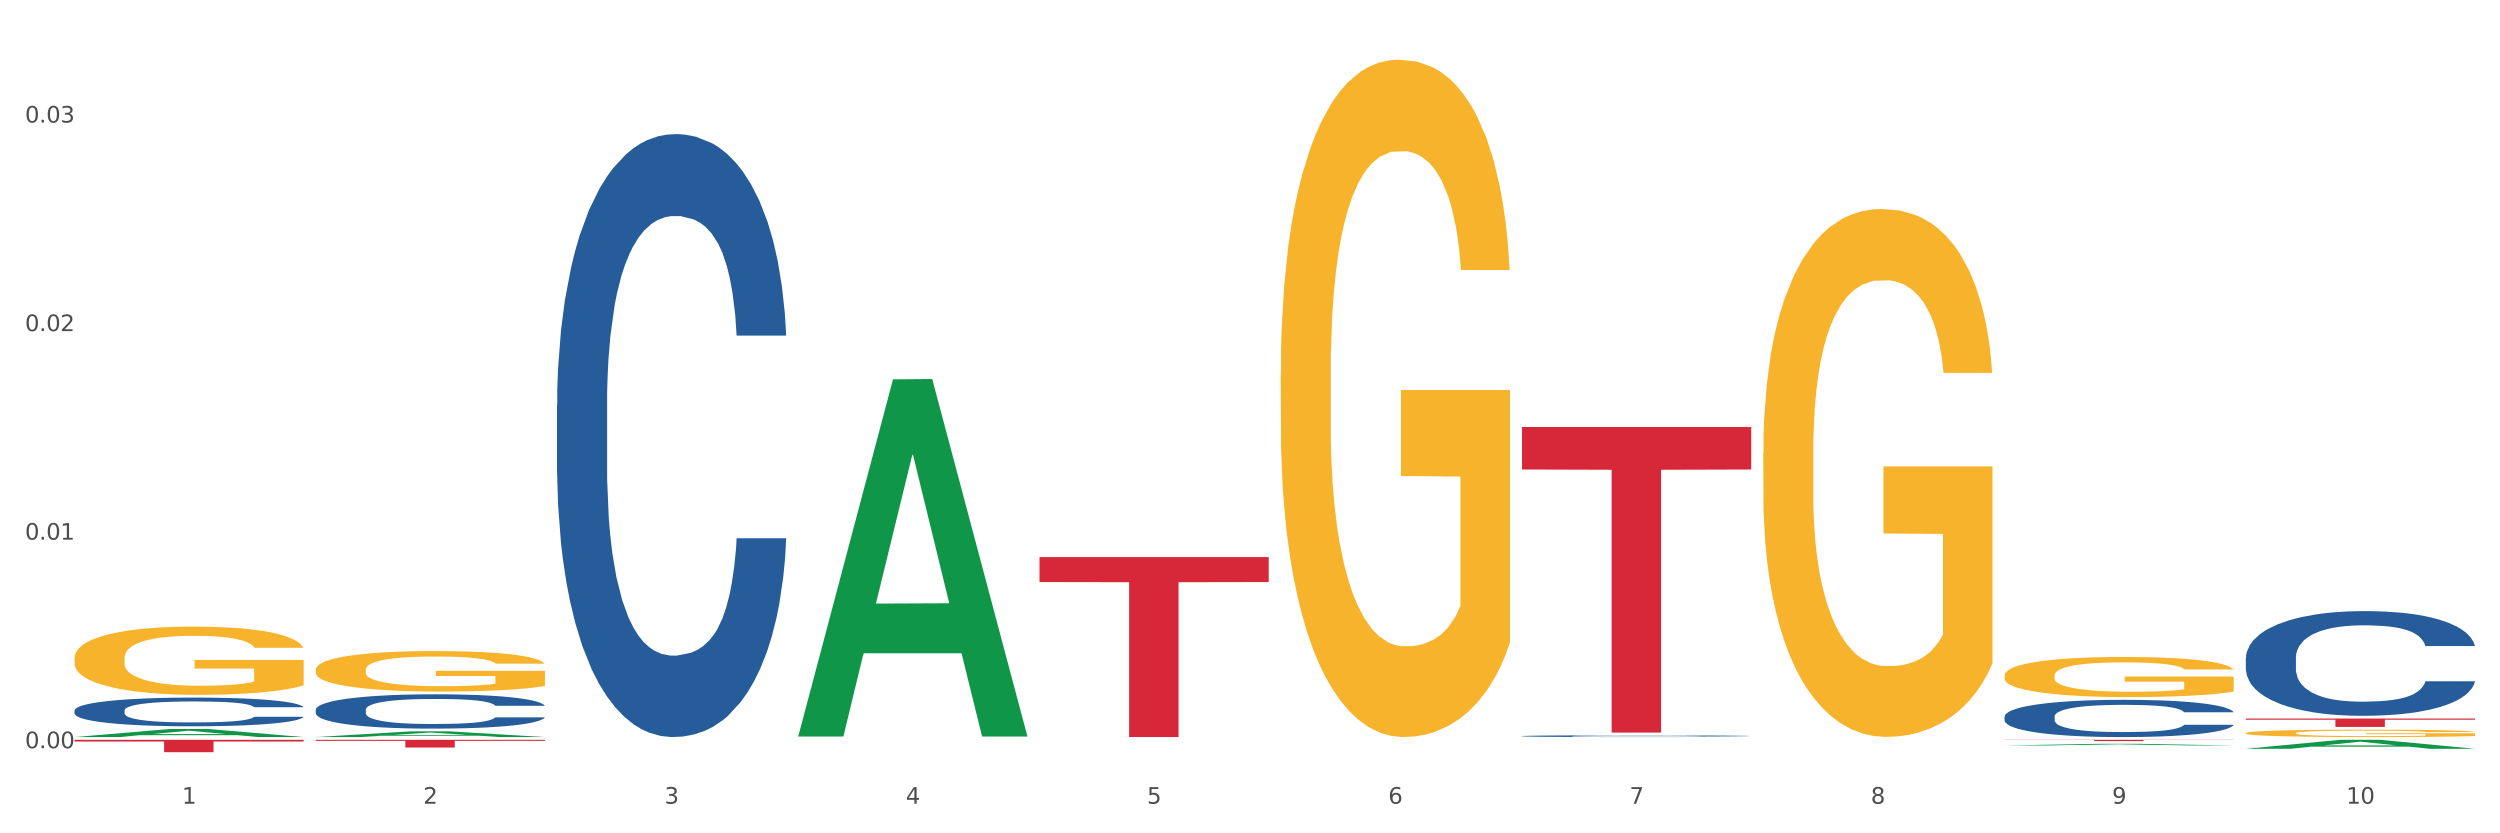
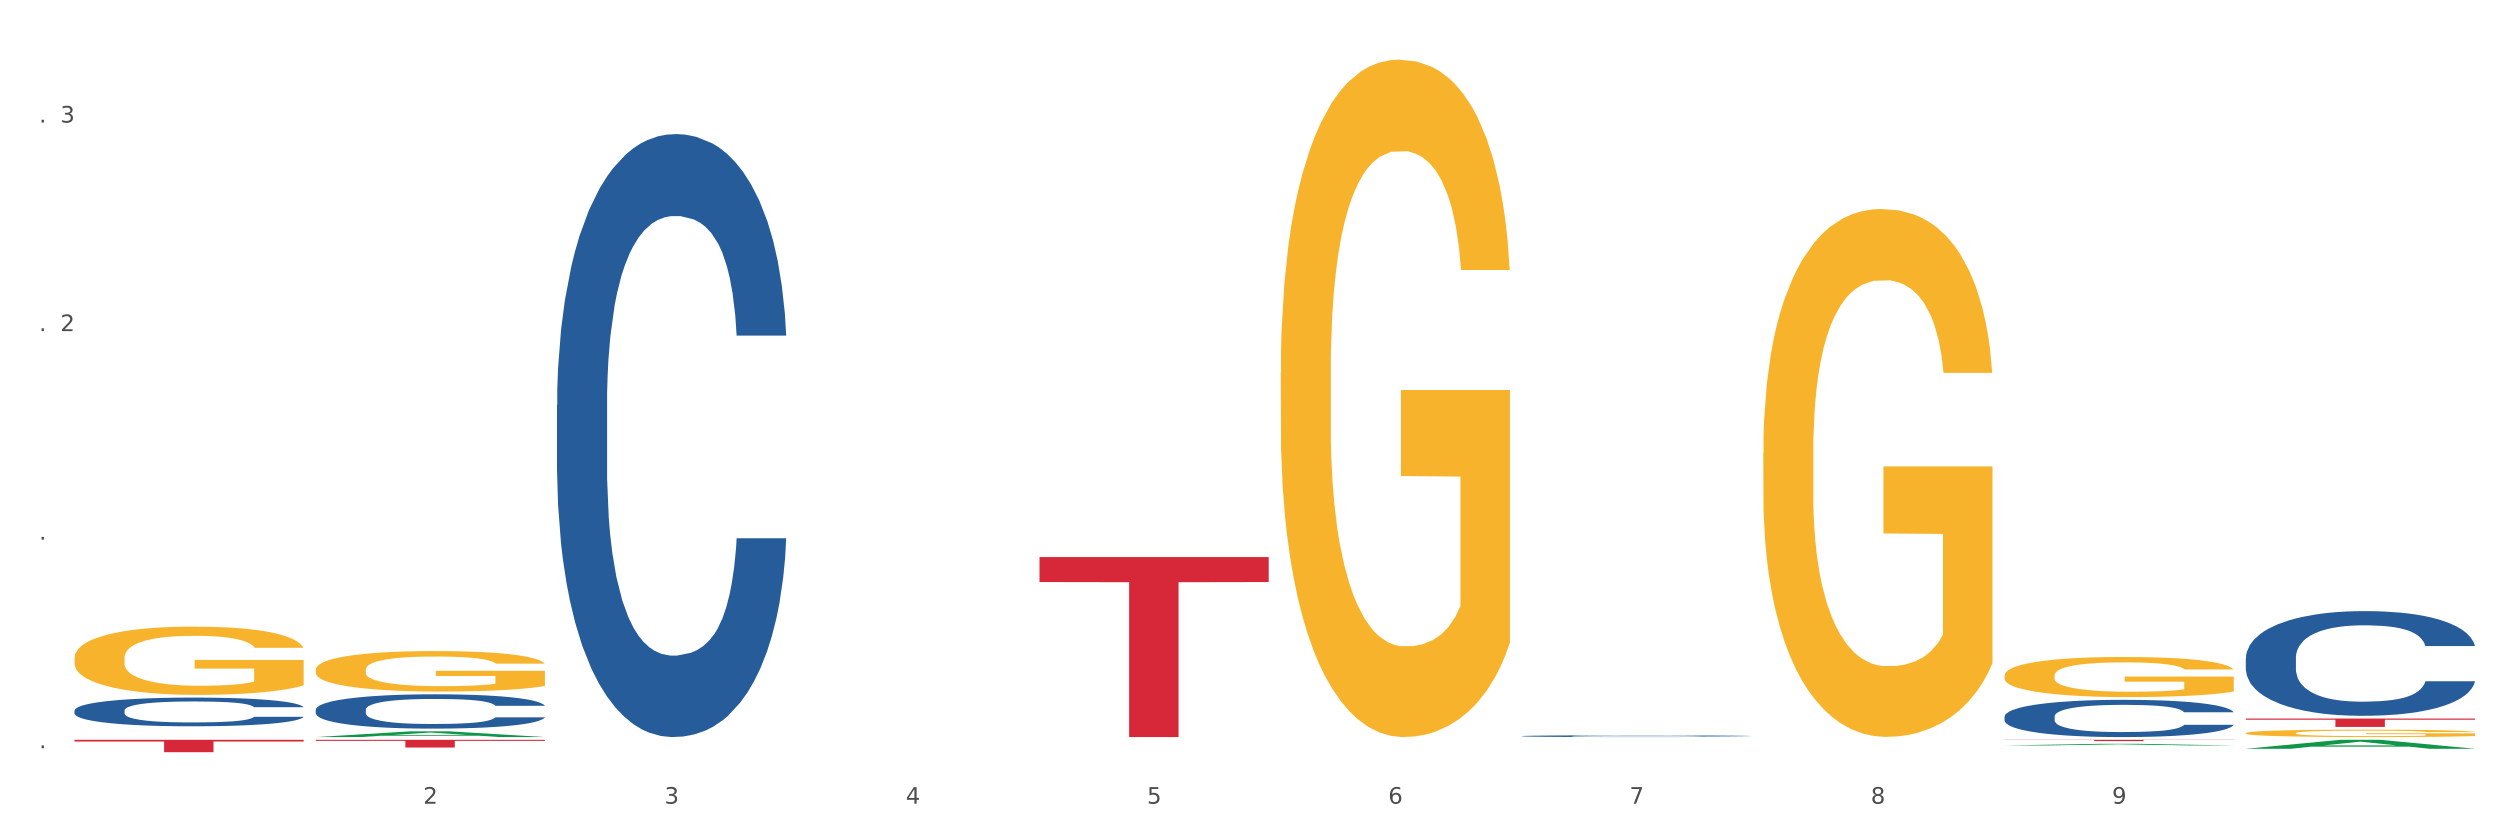
<svg xmlns="http://www.w3.org/2000/svg" xmlns:xlink="http://www.w3.org/1999/xlink" width="1080pt" height="360pt" viewBox="0 0 1080 360" version="1.1">
  <rect x="0" y="0" width="1080" height="360" fill="#333333" stroke="none" />
  <defs>
    <style type="text/css">*{stroke-linejoin: round; stroke-linecap: butt}</style>
  </defs>
  <g id="figure_1">
    <g id="patch_1">
      <path d="M 0 360  L 1080 360  L 1080 0  L 0 0  z " style="fill: #ffffff; stroke: #ffffff; stroke-linejoin: miter" />
    </g>
    <g id="axes_1">
      <g id="matplotlib.axis_1">
        <g id="xtick_1">
          <g id="text_1">
            <g style="fill: #4d4d4d" transform="translate(78.627 347.204) scale(0.096 -0.096)">
              <defs>
-                 <path id="DejaVuSans-31" d="M 794 531  L 1825 531  L 1825 4091  L 703 3866  L 703 4441  L 1819 4666  L 2450 4666  L 2450 531  L 3481 531  L 3481 0  L 794 0  L 794 531  z " transform="scale(0.016)" />
-               </defs>
+                 </defs>
              <use xlink:href="#DejaVuSans-31" />
            </g>
          </g>
        </g>
        <g id="xtick_2">
          <g id="text_2">
            <g style="fill: #4d4d4d" transform="translate(182.851 347.204) scale(0.096 -0.096)">
              <defs>
                <path id="DejaVuSans-32" d="M 1228 531  L 3431 531  L 3431 0  L 469 0  L 469 531  Q 828 903 1448 1529  Q 2069 2156 2228 2338  Q 2531 2678 2651 2914  Q 2772 3150 2772 3378  Q 2772 3750 2511 3984  Q 2250 4219 1831 4219  Q 1534 4219 1204 4116  Q 875 4013 500 3803  L 500 4441  Q 881 4594 1212 4672  Q 1544 4750 1819 4750  Q 2544 4750 2975 4387  Q 3406 4025 3406 3419  Q 3406 3131 3298 2873  Q 3191 2616 2906 2266  Q 2828 2175 2409 1742  Q 1991 1309 1228 531  z " transform="scale(0.016)" />
              </defs>
              <use xlink:href="#DejaVuSans-32" />
            </g>
          </g>
        </g>
        <g id="xtick_3">
          <g id="text_3">
            <g style="fill: #4d4d4d" transform="translate(287.074 347.204) scale(0.096 -0.096)">
              <defs>
                <path id="DejaVuSans-33" d="M 2597 2516  Q 3050 2419 3304 2112  Q 3559 1806 3559 1356  Q 3559 666 3084 287  Q 2609 -91 1734 -91  Q 1441 -91 1130 -33  Q 819 25 488 141  L 488 750  Q 750 597 1062 519  Q 1375 441 1716 441  Q 2309 441 2620 675  Q 2931 909 2931 1356  Q 2931 1769 2642 2001  Q 2353 2234 1838 2234  L 1294 2234  L 1294 2753  L 1863 2753  Q 2328 2753 2575 2939  Q 2822 3125 2822 3475  Q 2822 3834 2567 4026  Q 2313 4219 1838 4219  Q 1578 4219 1281 4162  Q 984 4106 628 3988  L 628 4550  Q 988 4650 1302 4700  Q 1616 4750 1894 4750  Q 2613 4750 3031 4423  Q 3450 4097 3450 3541  Q 3450 3153 3228 2886  Q 3006 2619 2597 2516  z " transform="scale(0.016)" />
              </defs>
              <use xlink:href="#DejaVuSans-33" />
            </g>
          </g>
        </g>
        <g id="xtick_4">
          <g id="text_4">
            <g style="fill: #4d4d4d" transform="translate(391.298 347.204) scale(0.096 -0.096)">
              <defs>
                <path id="DejaVuSans-34" d="M 2419 4116  L 825 1625  L 2419 1625  L 2419 4116  z M 2253 4666  L 3047 4666  L 3047 1625  L 3713 1625  L 3713 1100  L 3047 1100  L 3047 0  L 2419 0  L 2419 1100  L 313 1100  L 313 1709  L 2253 4666  z " transform="scale(0.016)" />
              </defs>
              <use xlink:href="#DejaVuSans-34" />
            </g>
          </g>
        </g>
        <g id="xtick_5">
          <g id="text_5">
            <g style="fill: #4d4d4d" transform="translate(495.522 347.204) scale(0.096 -0.096)">
              <defs>
                <path id="DejaVuSans-35" d="M 691 4666  L 3169 4666  L 3169 4134  L 1269 4134  L 1269 2991  Q 1406 3038 1543 3061  Q 1681 3084 1819 3084  Q 2600 3084 3056 2656  Q 3513 2228 3513 1497  Q 3513 744 3044 326  Q 2575 -91 1722 -91  Q 1428 -91 1123 -41  Q 819 9 494 109  L 494 744  Q 775 591 1075 516  Q 1375 441 1709 441  Q 2250 441 2565 725  Q 2881 1009 2881 1497  Q 2881 1984 2565 2268  Q 2250 2553 1709 2553  Q 1456 2553 1204 2497  Q 953 2441 691 2322  L 691 4666  z " transform="scale(0.016)" />
              </defs>
              <use xlink:href="#DejaVuSans-35" />
            </g>
          </g>
        </g>
        <g id="xtick_6">
          <g id="text_6">
            <g style="fill: #4d4d4d" transform="translate(599.745 347.204) scale(0.096 -0.096)">
              <defs>
                <path id="DejaVuSans-36" d="M 2113 2584  Q 1688 2584 1439 2293  Q 1191 2003 1191 1497  Q 1191 994 1439 701  Q 1688 409 2113 409  Q 2538 409 2786 701  Q 3034 994 3034 1497  Q 3034 2003 2786 2293  Q 2538 2584 2113 2584  z M 3366 4563  L 3366 3988  Q 3128 4100 2886 4159  Q 2644 4219 2406 4219  Q 1781 4219 1451 3797  Q 1122 3375 1075 2522  Q 1259 2794 1537 2939  Q 1816 3084 2150 3084  Q 2853 3084 3261 2657  Q 3669 2231 3669 1497  Q 3669 778 3244 343  Q 2819 -91 2113 -91  Q 1303 -91 875 529  Q 447 1150 447 2328  Q 447 3434 972 4092  Q 1497 4750 2381 4750  Q 2619 4750 2861 4703  Q 3103 4656 3366 4563  z " transform="scale(0.016)" />
              </defs>
              <use xlink:href="#DejaVuSans-36" />
            </g>
          </g>
        </g>
        <g id="xtick_7">
          <g id="text_7">
            <g style="fill: #4d4d4d" transform="translate(703.969 347.204) scale(0.096 -0.096)">
              <defs>
                <path id="DejaVuSans-37" d="M 525 4666  L 3525 4666  L 3525 4397  L 1831 0  L 1172 0  L 2766 4134  L 525 4134  L 525 4666  z " transform="scale(0.016)" />
              </defs>
              <use xlink:href="#DejaVuSans-37" />
            </g>
          </g>
        </g>
        <g id="xtick_8">
          <g id="text_8">
            <g style="fill: #4d4d4d" transform="translate(808.193 347.204) scale(0.096 -0.096)">
              <defs>
                <path id="DejaVuSans-38" d="M 2034 2216  Q 1584 2216 1326 1975  Q 1069 1734 1069 1313  Q 1069 891 1326 650  Q 1584 409 2034 409  Q 2484 409 2743 651  Q 3003 894 3003 1313  Q 3003 1734 2745 1975  Q 2488 2216 2034 2216  z M 1403 2484  Q 997 2584 770 2862  Q 544 3141 544 3541  Q 544 4100 942 4425  Q 1341 4750 2034 4750  Q 2731 4750 3128 4425  Q 3525 4100 3525 3541  Q 3525 3141 3298 2862  Q 3072 2584 2669 2484  Q 3125 2378 3379 2068  Q 3634 1759 3634 1313  Q 3634 634 3220 271  Q 2806 -91 2034 -91  Q 1263 -91 848 271  Q 434 634 434 1313  Q 434 1759 690 2068  Q 947 2378 1403 2484  z M 1172 3481  Q 1172 3119 1398 2916  Q 1625 2713 2034 2713  Q 2441 2713 2670 2916  Q 2900 3119 2900 3481  Q 2900 3844 2670 4047  Q 2441 4250 2034 4250  Q 1625 4250 1398 4047  Q 1172 3844 1172 3481  z " transform="scale(0.016)" />
              </defs>
              <use xlink:href="#DejaVuSans-38" />
            </g>
          </g>
        </g>
        <g id="xtick_9">
          <g id="text_9">
            <g style="fill: #4d4d4d" transform="translate(912.416 347.204) scale(0.096 -0.096)">
              <defs>
                <path id="DejaVuSans-39" d="M 703 97  L 703 672  Q 941 559 1184 500  Q 1428 441 1663 441  Q 2288 441 2617 861  Q 2947 1281 2994 2138  Q 2813 1869 2534 1725  Q 2256 1581 1919 1581  Q 1219 1581 811 2004  Q 403 2428 403 3163  Q 403 3881 828 4315  Q 1253 4750 1959 4750  Q 2769 4750 3195 4129  Q 3622 3509 3622 2328  Q 3622 1225 3098 567  Q 2575 -91 1691 -91  Q 1453 -91 1209 -44  Q 966 3 703 97  z M 1959 2075  Q 2384 2075 2632 2365  Q 2881 2656 2881 3163  Q 2881 3666 2632 3958  Q 2384 4250 1959 4250  Q 1534 4250 1286 3958  Q 1038 3666 1038 3163  Q 1038 2656 1286 2365  Q 1534 2075 1959 2075  z " transform="scale(0.016)" />
              </defs>
              <use xlink:href="#DejaVuSans-39" />
            </g>
          </g>
        </g>
        <g id="xtick_10">
          <g id="text_10">
            <g style="fill: #4d4d4d" transform="translate(1013.586 347.204) scale(0.096 -0.096)">
              <defs>
-                 <path id="DejaVuSans-30" d="M 2034 4250  Q 1547 4250 1301 3770  Q 1056 3291 1056 2328  Q 1056 1369 1301 889  Q 1547 409 2034 409  Q 2525 409 2770 889  Q 3016 1369 3016 2328  Q 3016 3291 2770 3770  Q 2525 4250 2034 4250  z M 2034 4750  Q 2819 4750 3233 4129  Q 3647 3509 3647 2328  Q 3647 1150 3233 529  Q 2819 -91 2034 -91  Q 1250 -91 836 529  Q 422 1150 422 2328  Q 422 3509 836 4129  Q 1250 4750 2034 4750  z " transform="scale(0.016)" />
-               </defs>
+                 </defs>
              <use xlink:href="#DejaVuSans-31" />
              <use xlink:href="#DejaVuSans-30" transform="translate(63.623 0)" />
            </g>
          </g>
        </g>
        <g id="xtick_11" />
        <g id="xtick_12" />
        <g id="xtick_13" />
        <g id="xtick_14" />
        <g id="xtick_15" />
        <g id="xtick_16" />
        <g id="xtick_17" />
        <g id="xtick_18" />
        <g id="xtick_19" />
      </g>
      <g id="matplotlib.axis_2">
        <g id="ytick_1">
          <g id="text_11">
            <g style="fill: #4d4d4d" transform="translate(10.8 323.237) scale(0.096 -0.096)">
              <defs>
                <path id="DejaVuSans-2e" d="M 684 794  L 1344 794  L 1344 0  L 684 0  L 684 794  z " transform="scale(0.016)" />
              </defs>
              <use xlink:href="#DejaVuSans-30" />
              <use xlink:href="#DejaVuSans-2e" transform="translate(63.623 0)" />
              <use xlink:href="#DejaVuSans-30" transform="translate(95.41 0)" />
              <use xlink:href="#DejaVuSans-30" transform="translate(159.033 0)" />
            </g>
          </g>
        </g>
        <g id="ytick_2">
          <g id="text_12">
            <g style="fill: #4d4d4d" transform="translate(10.8 233.141) scale(0.096 -0.096)">
              <use xlink:href="#DejaVuSans-30" />
              <use xlink:href="#DejaVuSans-2e" transform="translate(63.623 0)" />
              <use xlink:href="#DejaVuSans-30" transform="translate(95.41 0)" />
              <use xlink:href="#DejaVuSans-31" transform="translate(159.033 0)" />
            </g>
          </g>
        </g>
        <g id="ytick_3">
          <g id="text_13">
            <g style="fill: #4d4d4d" transform="translate(10.8 143.046) scale(0.096 -0.096)">
              <use xlink:href="#DejaVuSans-30" />
              <use xlink:href="#DejaVuSans-2e" transform="translate(63.623 0)" />
              <use xlink:href="#DejaVuSans-30" transform="translate(95.41 0)" />
              <use xlink:href="#DejaVuSans-32" transform="translate(159.033 0)" />
            </g>
          </g>
        </g>
        <g id="ytick_4">
          <g id="text_14">
            <g style="fill: #4d4d4d" transform="translate(10.8 52.95) scale(0.096 -0.096)">
              <use xlink:href="#DejaVuSans-30" />
              <use xlink:href="#DejaVuSans-2e" transform="translate(63.623 0)" />
              <use xlink:href="#DejaVuSans-30" transform="translate(95.41 0)" />
              <use xlink:href="#DejaVuSans-33" transform="translate(159.033 0)" />
            </g>
          </g>
        </g>
        <g id="ytick_5" />
        <g id="ytick_6" />
        <g id="ytick_7" />
      </g>
      <g id="PolyCollection_1">
-         <path d="M 32.175 318.408  L 32.277 318.404  L 73.107 314.937  L 90.051 314.934  L 131.187 318.414  L 111.589 318.414  L 102.709 317.604  L 60.552 317.604  L 60.246 317.617  L 51.671 318.414  L 32.175 318.414  L 32.175 318.408  L 65.86 317.12  L 97.401 317.117  L 81.783 315.676  L 81.579 315.669  L 81.375 315.679  L 65.758 317.117  L 65.86 317.12  L 32.175 318.408  z " clip-path="url(#p0d1d4a6c04)" style="fill: #109648" />
        <path d="M 657.517 317.991  L 657.634 317.99  L 657.634 317.97  L 657.985 317.944  L 659.272 317.894  L 660.911 317.857  L 663.72 317.814  L 665.241 317.795  L 667.231 317.775  L 671.327 317.742  L 676.008 317.714  L 679.285 317.699  L 681.743 317.689  L 687.244 317.671  L 690.404 317.663  L 693.681 317.657  L 696.49 317.653  L 701.171 317.648  L 704.916 317.646  L 709.247 317.645  L 712.875 317.646  L 717.673 317.649  L 724.695 317.657  L 727.387 317.662  L 731.015 317.67  L 734.76 317.682  L 737.803 317.693  L 741.314 317.709  L 744.943 317.73  L 748.454 317.757  L 750.911 317.781  L 752.901 317.807  L 754.657 317.839  L 755.944 317.873  L 756.529 317.902  L 735.112 317.902  L 734.526 317.876  L 733.356 317.848  L 732.186 317.829  L 730.898 317.814  L 728.909 317.796  L 727.153 317.785  L 724.227 317.772  L 721.535 317.763  L 719.312 317.758  L 716.62 317.754  L 710.885 317.75  L 706.789 317.75  L 704.214 317.751  L 701.054 317.755  L 698.362 317.76  L 695.202 317.768  L 692.745 317.777  L 690.287 317.789  L 688.882 317.798  L 686.776 317.813  L 685.371 317.826  L 683.499 317.847  L 682.445 317.863  L 680.573 317.903  L 679.754 317.932  L 679.402 317.953  L 679.168 317.975  L 679.168 318.085  L 679.871 318.134  L 680.456 318.155  L 681.392 318.179  L 683.148 318.21  L 685.722 318.24  L 688.414 318.262  L 690.638 318.275  L 692.745 318.285  L 694.851 318.293  L 697.426 318.3  L 699.533 318.304  L 702.693 318.308  L 706.438 318.31  L 709.364 318.31  L 715.332 318.307  L 718.024 318.303  L 720.599 318.298  L 723.408 318.291  L 725.632 318.282  L 726.919 318.276  L 729.026 318.263  L 730.664 318.248  L 732.069 318.232  L 733.005 318.218  L 734.058 318.197  L 734.877 318.173  L 735.112 318.161  L 756.529 318.161  L 756.061 318.186  L 755.242 318.211  L 753.603 318.244  L 752.316 318.263  L 750.326 318.286  L 748.22 318.305  L 745.294 318.327  L 742.602 318.343  L 739.793 318.357  L 736.75 318.37  L 731.249 318.388  L 729.26 318.392  L 725.046 318.401  L 721.769 318.406  L 716.971 318.411  L 712.055 318.414  L 706.906 318.414  L 702.341 318.413  L 697.309 318.409  L 694.149 318.404  L 690.638 318.398  L 686.542 318.388  L 682.679 318.376  L 679.051 318.362  L 675.657 318.346  L 672.497 318.328  L 668.401 318.298  L 665.358 318.268  L 663.134 318.241  L 661.613 318.218  L 660.091 318.188  L 659.272 318.168  L 657.985 318.119  L 657.517 318.073  L 657.517 317.991  z " clip-path="url(#p0d1d4a6c04)" style="fill: #255c99" />
        <path d="M 240.622 174.963  L 240.739 174.725  L 240.739 168.064  L 241.09 159.024  L 242.378 142.372  L 244.016 129.763  L 246.825 115.014  L 248.347 108.828  L 250.336 101.929  L 254.432 90.748  L 259.114 81.232  L 262.391 75.999  L 264.849 72.668  L 270.349 66.721  L 273.509 64.104  L 276.786 61.963  L 279.595 60.536  L 284.277 58.87  L 288.022 58.157  L 292.352 57.919  L 295.98 58.157  L 300.779 59.108  L 307.801 61.963  L 310.493 63.628  L 314.121 66.483  L 317.866 70.289  L 320.909 74.096  L 324.42 79.567  L 328.048 86.704  L 331.559 95.744  L 334.017 104.07  L 336.007 112.873  L 337.762 123.578  L 339.049 135.235  L 339.635 144.988  L 318.217 144.988  L 317.632 136.186  L 316.462 126.67  L 315.291 120.247  L 314.004 115.014  L 312.014 109.066  L 310.259 105.26  L 307.333 100.74  L 304.641 97.885  L 302.417 96.22  L 299.725 94.793  L 293.991 93.365  L 289.894 93.365  L 287.32 93.841  L 284.16 95.03  L 281.468 96.696  L 278.308 99.55  L 275.85 102.643  L 273.392 106.687  L 271.988 109.542  L 269.881 114.776  L 268.477 119.058  L 266.604 126.433  L 265.551 131.666  L 263.678 145.226  L 262.859 155.218  L 262.508 162.117  L 262.274 169.73  L 262.274 206.841  L 262.976 223.494  L 263.561 230.631  L 264.498 238.719  L 266.253 249.187  L 268.828 259.416  L 271.52 266.791  L 273.743 271.311  L 275.85 274.641  L 277.957 277.258  L 280.532 279.637  L 282.638 281.065  L 285.798 282.492  L 289.543 283.206  L 292.469 283.206  L 298.438 282.016  L 301.13 280.827  L 303.705 279.161  L 306.513 276.545  L 308.737 273.69  L 310.025 271.549  L 312.131 267.029  L 313.77 262.271  L 315.174 256.799  L 316.11 252.041  L 317.164 244.905  L 317.983 236.816  L 318.217 232.534  L 339.635 232.534  L 339.167 241.098  L 338.347 249.425  L 336.709 260.606  L 335.421 267.029  L 333.432 274.879  L 331.325 281.54  L 328.399 288.915  L 325.707 294.387  L 322.899 299.145  L 319.856 303.427  L 314.355 309.374  L 312.365 311.039  L 308.152 313.894  L 304.875 315.559  L 300.077 317.225  L 295.161 318.176  L 290.011 318.414  L 285.447 317.938  L 280.414 316.511  L 277.254 315.084  L 273.743 312.943  L 269.647 309.612  L 265.785 305.568  L 262.157 300.81  L 258.763 295.338  L 255.603 289.153  L 251.507 278.924  L 248.464 268.932  L 246.24 259.654  L 244.718 251.804  L 243.197 241.812  L 242.378 234.913  L 241.09 218.26  L 240.622 202.797  L 240.622 174.963  z " clip-path="url(#p0d1d4a6c04)" style="fill: #255c99" />
        <path d="M 32.175 284.328  L 32.292 284.301  L 32.292 283.332  L 32.526 282.498  L 33.695 280.479  L 35.448 278.81  L 36.734 277.921  L 38.02 277.195  L 39.54 276.468  L 41.41 275.714  L 44.8 274.61  L 46.904 274.045  L 49.476 273.453  L 54.152 272.592  L 57.542 272.107  L 61.049 271.703  L 66.777 271.219  L 70.517 271.003  L 74.492 270.842  L 79.285 270.734  L 82.909 270.707  L 90.858 270.788  L 97.638 271.03  L 100.911 271.219  L 105.119 271.542  L 107.34 271.757  L 110.964 272.188  L 114.705 272.753  L 117.277 273.238  L 121.134 274.153  L 124.057 275.068  L 126.745 276.199  L 128.148 276.979  L 129.2 277.706  L 130.135 278.541  L 131.071 279.86  L 110.029 279.86  L 109.211 278.917  L 107.925 278.029  L 106.054 277.168  L 104.418 276.629  L 101.612 275.956  L 99.041 275.526  L 96.352 275.203  L 93.079 274.933  L 90.507 274.799  L 86.883 274.691  L 79.752 274.718  L 74.96 274.933  L 71.686 275.203  L 69.582 275.445  L 67.712 275.714  L 65.608 276.091  L 63.153 276.656  L 61.399 277.168  L 59.646 277.814  L 58.243 278.46  L 56.957 279.214  L 55.905 280.021  L 55.087 280.856  L 54.386 281.878  L 53.801 283.574  L 53.801 287.262  L 54.035 288.097  L 54.619 289.2  L 55.321 290.035  L 56.49 291.031  L 57.542 291.704  L 59.529 292.673  L 61.75 293.48  L 63.504 293.992  L 65.257 294.423  L 68.296 295.015  L 71.686 295.499  L 74.609 295.795  L 78.583 296.065  L 81.272 296.172  L 83.61 296.226  L 89.338 296.226  L 93.429 296.145  L 97.988 295.957  L 101.495 295.715  L 104.418 295.419  L 107.691 294.934  L 109.795 294.476  L 109.795 288.85  L 84.078 288.823  L 84.078 285.082  L 131.187 285.082  L 131.187 296.065  L 129.2 296.63  L 126.979 297.141  L 124.641 297.599  L 121.134 298.164  L 116.926 298.703  L 113.185 299.08  L 109.211 299.403  L 104.535 299.699  L 98.456 299.968  L 94.715 300.075  L 90.039 300.156  L 84.545 300.183  L 79.752 300.129  L 75.076 299.995  L 70.167 299.752  L 65.374 299.403  L 61.75 299.053  L 58.126 298.622  L 54.269 298.057  L 51.229 297.518  L 48.891 297.034  L 46.32 296.415  L 43.514 295.607  L 41.41 294.88  L 39.54 294.126  L 37.552 293.157  L 36.15 292.323  L 34.747 291.273  L 33.928 290.492  L 32.993 289.281  L 32.292 287.585  L 32.175 284.328  z " clip-path="url(#p0d1d4a6c04)" style="fill: #f7b32b" />
        <path d="M 136.399 306.599  L 136.516 306.586  L 136.516 306.207  L 136.867 305.692  L 138.154 304.744  L 139.793 304.026  L 142.602 303.187  L 144.123 302.835  L 146.113 302.442  L 150.209 301.805  L 154.89 301.264  L 158.167 300.966  L 160.625 300.776  L 166.126 300.437  L 169.286 300.288  L 172.563 300.167  L 175.372 300.085  L 180.053 299.991  L 183.798 299.95  L 188.129 299.936  L 191.757 299.95  L 196.555 300.004  L 203.577 300.167  L 206.269 300.261  L 209.897 300.424  L 213.642 300.641  L 216.685 300.857  L 220.196 301.169  L 223.824 301.575  L 227.336 302.09  L 229.793 302.564  L 231.783 303.065  L 233.538 303.674  L 234.826 304.338  L 235.411 304.893  L 213.993 304.893  L 213.408 304.392  L 212.238 303.85  L 211.068 303.485  L 209.78 303.187  L 207.791 302.848  L 206.035 302.631  L 203.109 302.374  L 200.417 302.212  L 198.194 302.117  L 195.502 302.035  L 189.767 301.954  L 185.671 301.954  L 183.096 301.981  L 179.936 302.049  L 177.244 302.144  L 174.084 302.306  L 171.626 302.482  L 169.169 302.713  L 167.764 302.875  L 165.658 303.173  L 164.253 303.417  L 162.381 303.837  L 161.327 304.135  L 159.455 304.907  L 158.635 305.475  L 158.284 305.868  L 158.05 306.302  L 158.05 308.414  L 158.752 309.362  L 159.338 309.768  L 160.274 310.229  L 162.029 310.825  L 164.604 311.407  L 167.296 311.827  L 169.52 312.084  L 171.626 312.274  L 173.733 312.423  L 176.308 312.558  L 178.415 312.64  L 181.575 312.721  L 185.32 312.761  L 188.246 312.761  L 194.214 312.694  L 196.906 312.626  L 199.481 312.531  L 202.29 312.382  L 204.514 312.22  L 205.801 312.098  L 207.908 311.841  L 209.546 311.57  L 210.951 311.258  L 211.887 310.987  L 212.94 310.581  L 213.759 310.121  L 213.993 309.877  L 235.411 309.877  L 234.943 310.364  L 234.124 310.838  L 232.485 311.475  L 231.198 311.841  L 229.208 312.287  L 227.102 312.667  L 224.176 313.087  L 221.484 313.398  L 218.675 313.669  L 215.632 313.913  L 210.131 314.251  L 208.142 314.346  L 203.928 314.509  L 200.651 314.603  L 195.853 314.698  L 190.937 314.752  L 185.788 314.766  L 181.223 314.739  L 176.191 314.657  L 173.031 314.576  L 169.52 314.454  L 165.424 314.265  L 161.561 314.035  L 157.933 313.764  L 154.539 313.452  L 151.379 313.1  L 147.283 312.518  L 144.24 311.949  L 142.016 311.421  L 140.495 310.974  L 138.973 310.405  L 138.154 310.012  L 136.867 309.064  L 136.399 308.184  L 136.399 306.599  z " clip-path="url(#p0d1d4a6c04)" style="fill: #255c99" />
        <path d="M 32.175 306.93  L 32.292 306.919  L 32.292 306.602  L 32.643 306.171  L 33.931 305.379  L 35.569 304.778  L 38.378 304.076  L 39.899 303.782  L 41.889 303.454  L 45.985 302.921  L 50.667 302.468  L 53.944 302.219  L 56.401 302.061  L 61.902 301.777  L 65.062 301.653  L 68.339 301.551  L 71.148 301.483  L 75.829 301.404  L 79.575 301.37  L 83.905 301.358  L 87.533 301.37  L 92.331 301.415  L 99.354 301.551  L 102.045 301.63  L 105.674 301.766  L 109.419 301.947  L 112.462 302.129  L 115.973 302.389  L 119.601 302.729  L 123.112 303.159  L 125.57 303.555  L 127.559 303.974  L 129.315 304.484  L 130.602 305.039  L 131.187 305.503  L 109.77 305.503  L 109.185 305.084  L 108.014 304.631  L 106.844 304.326  L 105.557 304.076  L 103.567 303.793  L 101.811 303.612  L 98.886 303.397  L 96.194 303.261  L 93.97 303.182  L 91.278 303.114  L 85.543 303.046  L 81.447 303.046  L 78.872 303.068  L 75.712 303.125  L 73.021 303.204  L 69.861 303.34  L 67.403 303.487  L 64.945 303.68  L 63.541 303.816  L 61.434 304.065  L 60.03 304.269  L 58.157 304.62  L 57.104 304.869  L 55.231 305.515  L 54.412 305.99  L 54.061 306.319  L 53.827 306.681  L 53.827 308.448  L 54.529 309.24  L 55.114 309.58  L 56.05 309.965  L 57.806 310.463  L 60.381 310.95  L 63.072 311.301  L 65.296 311.517  L 67.403 311.675  L 69.509 311.8  L 72.084 311.913  L 74.191 311.981  L 77.351 312.049  L 81.096 312.083  L 84.022 312.083  L 89.991 312.026  L 92.683 311.97  L 95.257 311.89  L 98.066 311.766  L 100.29 311.63  L 101.577 311.528  L 103.684 311.313  L 105.322 311.086  L 106.727 310.826  L 107.663 310.599  L 108.717 310.26  L 109.536 309.875  L 109.77 309.671  L 131.187 309.671  L 130.719 310.078  L 129.9 310.475  L 128.262 311.007  L 126.974 311.313  L 124.985 311.686  L 122.878 312.004  L 119.952 312.355  L 117.26 312.615  L 114.451 312.842  L 111.408 313.045  L 105.908 313.328  L 103.918 313.408  L 99.705 313.544  L 96.428 313.623  L 91.629 313.702  L 86.714 313.747  L 81.564 313.759  L 77 313.736  L 71.967 313.668  L 68.807 313.6  L 65.296 313.498  L 61.2 313.34  L 57.338 313.147  L 53.71 312.921  L 50.316 312.66  L 47.156 312.366  L 43.059 311.879  L 40.016 311.403  L 37.793 310.962  L 36.271 310.588  L 34.75 310.112  L 33.931 309.784  L 32.643 308.991  L 32.175 308.255  L 32.175 306.93  z " clip-path="url(#p0d1d4a6c04)" style="fill: #255c99" />
-         <path d="M 657.517 184.476  L 756.529 184.476  L 756.529 202.819  L 717.581 202.943  L 717.581 316.47  L 696.23 316.47  L 696.23 202.943  L 657.517 202.819  L 657.517 184.6  L 657.517 184.476  z " clip-path="url(#p0d1d4a6c04)" style="fill: #d62839" />
        <path d="M 449.069 240.639  L 548.082 240.639  L 548.082 251.448  L 509.134 251.521  L 509.134 318.414  L 487.783 318.414  L 487.783 251.521  L 449.069 251.448  L 449.069 240.712  L 449.069 240.639  z " clip-path="url(#p0d1d4a6c04)" style="fill: #d62839" />
-         <path d="M 136.399 319.59  L 235.411 319.59  L 235.411 320.056  L 196.463 320.059  L 196.463 322.945  L 175.112 322.945  L 175.112 320.059  L 136.399 320.056  L 136.399 319.593  L 136.399 319.59  z " clip-path="url(#p0d1d4a6c04)" style="fill: #d62839" />
+         <path d="M 136.399 319.59  L 235.411 319.59  L 235.411 320.056  L 196.463 320.059  L 196.463 322.945  L 175.112 322.945  L 175.112 320.059  L 136.399 320.056  L 136.399 319.593  z " clip-path="url(#p0d1d4a6c04)" style="fill: #d62839" />
        <path d="M 32.175 319.59  L 131.187 319.59  L 131.187 320.334  L 92.239 320.339  L 92.239 324.95  L 70.888 324.95  L 70.888 320.339  L 32.175 320.334  L 32.175 319.595  L 32.175 319.59  z " clip-path="url(#p0d1d4a6c04)" style="fill: #d62839" />
        <path d="M 865.964 319.59  L 964.976 319.59  L 964.976 319.668  L 926.028 319.669  L 926.028 320.155  L 904.677 320.155  L 904.677 319.669  L 865.964 319.668  L 865.964 319.59  L 865.964 319.59  z " clip-path="url(#p0d1d4a6c04)" style="fill: #d62839" />
        <path d="M 970.188 310.406  L 1069.2 310.406  L 1069.2 310.911  L 1030.252 310.915  L 1030.252 314.042  L 1008.901 314.042  L 1008.901 310.915  L 970.188 310.911  L 970.188 310.41  L 970.188 310.406  z " clip-path="url(#p0d1d4a6c04)" style="fill: #d62839" />
        <path d="M 970.188 284.32  L 970.305 284.279  L 970.305 283.122  L 970.656 281.552  L 971.943 278.66  L 973.582 276.471  L 976.39 273.909  L 977.912 272.835  L 979.902 271.637  L 983.998 269.695  L 988.679 268.043  L 991.956 267.134  L 994.414 266.556  L 999.915 265.523  L 1003.075 265.069  L 1006.352 264.697  L 1009.161 264.449  L 1013.842 264.16  L 1017.587 264.036  L 1021.917 263.994  L 1025.546 264.036  L 1030.344 264.201  L 1037.366 264.697  L 1040.058 264.986  L 1043.686 265.482  L 1047.431 266.143  L 1050.474 266.804  L 1053.985 267.754  L 1057.613 268.993  L 1061.125 270.563  L 1063.582 272.009  L 1065.572 273.537  L 1067.327 275.396  L 1068.615 277.421  L 1069.2 279.115  L 1047.782 279.115  L 1047.197 277.586  L 1046.027 275.934  L 1044.857 274.818  L 1043.569 273.909  L 1041.58 272.876  L 1039.824 272.215  L 1036.898 271.431  L 1034.206 270.935  L 1031.983 270.646  L 1029.291 270.398  L 1023.556 270.15  L 1019.46 270.15  L 1016.885 270.232  L 1013.725 270.439  L 1011.033 270.728  L 1007.873 271.224  L 1005.415 271.761  L 1002.958 272.463  L 1001.553 272.959  L 999.447 273.868  L 998.042 274.612  L 996.17 275.892  L 995.116 276.801  L 993.244 279.156  L 992.424 280.891  L 992.073 282.089  L 991.839 283.411  L 991.839 289.856  L 992.541 292.747  L 993.127 293.987  L 994.063 295.391  L 995.818 297.209  L 998.393 298.986  L 1001.085 300.266  L 1003.309 301.051  L 1005.415 301.63  L 1007.522 302.084  L 1010.097 302.497  L 1012.203 302.745  L 1015.363 302.993  L 1019.109 303.117  L 1022.035 303.117  L 1028.003 302.91  L 1030.695 302.704  L 1033.27 302.414  L 1036.079 301.96  L 1038.303 301.464  L 1039.59 301.092  L 1041.697 300.308  L 1043.335 299.481  L 1044.739 298.531  L 1045.676 297.705  L 1046.729 296.466  L 1047.548 295.061  L 1047.782 294.317  L 1069.2 294.317  L 1068.732 295.805  L 1067.913 297.25  L 1066.274 299.192  L 1064.987 300.308  L 1062.997 301.671  L 1060.89 302.828  L 1057.965 304.108  L 1055.273 305.058  L 1052.464 305.885  L 1049.421 306.628  L 1043.92 307.661  L 1041.931 307.95  L 1037.717 308.446  L 1034.44 308.735  L 1029.642 309.024  L 1024.726 309.19  L 1019.577 309.231  L 1015.012 309.148  L 1009.98 308.9  L 1006.82 308.653  L 1003.309 308.281  L 999.212 307.702  L 995.35 307  L 991.722 306.174  L 988.328 305.224  L 985.168 304.15  L 981.072 302.373  L 978.029 300.638  L 975.805 299.027  L 974.284 297.664  L 972.762 295.928  L 971.943 294.73  L 970.656 291.839  L 970.188 289.153  L 970.188 284.32  z " clip-path="url(#p0d1d4a6c04)" style="fill: #255c99" />
        <path d="M 865.964 309.553  L 866.081 309.538  L 866.081 309.127  L 866.432 308.568  L 867.719 307.54  L 869.358 306.761  L 872.167 305.85  L 873.688 305.468  L 875.678 305.041  L 879.774 304.351  L 884.456 303.763  L 887.733 303.44  L 890.19 303.234  L 895.691 302.866  L 898.851 302.705  L 902.128 302.573  L 904.937 302.484  L 909.618 302.382  L 913.364 302.337  L 917.694 302.323  L 921.322 302.337  L 926.12 302.396  L 933.143 302.573  L 935.834 302.675  L 939.463 302.852  L 943.208 303.087  L 946.251 303.322  L 949.762 303.66  L 953.39 304.101  L 956.901 304.659  L 959.359 305.174  L 961.348 305.717  L 963.104 306.379  L 964.391 307.099  L 964.976 307.701  L 943.559 307.701  L 942.974 307.158  L 941.803 306.57  L 940.633 306.173  L 939.346 305.85  L 937.356 305.482  L 935.6 305.247  L 932.674 304.968  L 929.983 304.792  L 927.759 304.689  L 925.067 304.601  L 919.332 304.512  L 915.236 304.512  L 912.661 304.542  L 909.501 304.615  L 906.81 304.718  L 903.65 304.894  L 901.192 305.085  L 898.734 305.335  L 897.33 305.512  L 895.223 305.835  L 893.819 306.099  L 891.946 306.555  L 890.893 306.878  L 889.02 307.716  L 888.201 308.333  L 887.85 308.759  L 887.616 309.23  L 887.616 311.522  L 888.318 312.551  L 888.903 312.992  L 889.839 313.491  L 891.595 314.138  L 894.17 314.77  L 896.861 315.225  L 899.085 315.505  L 901.192 315.71  L 903.298 315.872  L 905.873 316.019  L 907.98 316.107  L 911.14 316.195  L 914.885 316.239  L 917.811 316.239  L 923.78 316.166  L 926.472 316.092  L 929.046 315.989  L 931.855 315.828  L 934.079 315.652  L 935.366 315.519  L 937.473 315.24  L 939.111 314.946  L 940.516 314.608  L 941.452 314.314  L 942.505 313.873  L 943.325 313.374  L 943.559 313.109  L 964.976 313.109  L 964.508 313.638  L 963.689 314.153  L 962.05 314.843  L 960.763 315.24  L 958.773 315.725  L 956.667 316.136  L 953.741 316.592  L 951.049 316.93  L 948.24 317.224  L 945.197 317.488  L 939.697 317.856  L 937.707 317.959  L 933.494 318.135  L 930.217 318.238  L 925.418 318.341  L 920.503 318.4  L 915.353 318.414  L 910.789 318.385  L 905.756 318.297  L 902.596 318.209  L 899.085 318.076  L 894.989 317.871  L 891.127 317.621  L 887.499 317.327  L 884.105 316.989  L 880.945 316.607  L 876.848 315.975  L 873.805 315.358  L 871.582 314.784  L 870.06 314.3  L 868.539 313.682  L 867.719 313.256  L 866.432 312.227  L 865.964 311.272  L 865.964 309.553  z " clip-path="url(#p0d1d4a6c04)" style="fill: #255c99" />
        <path d="M 970.188 316.695  L 970.304 316.692  L 970.304 316.587  L 970.538 316.496  L 971.707 316.277  L 973.461 316.096  L 974.747 316  L 976.032 315.921  L 977.552 315.842  L 979.422 315.76  L 982.813 315.641  L 984.917 315.579  L 987.488 315.515  L 992.164 315.422  L 995.554 315.369  L 999.061 315.325  L 1004.789 315.273  L 1008.53 315.249  L 1012.505 315.232  L 1017.297 315.22  L 1020.921 315.217  L 1028.87 315.226  L 1035.65 315.252  L 1038.923 315.273  L 1043.132 315.308  L 1045.353 315.331  L 1048.977 315.378  L 1052.717 315.439  L 1055.289 315.492  L 1059.147 315.591  L 1062.069 315.69  L 1064.758 315.813  L 1066.161 315.898  L 1067.213 315.976  L 1068.148 316.067  L 1069.083 316.21  L 1048.041 316.21  L 1047.223 316.108  L 1045.937 316.011  L 1044.067 315.918  L 1042.43 315.86  L 1039.625 315.787  L 1037.053 315.74  L 1034.364 315.705  L 1031.091 315.676  L 1028.52 315.661  L 1024.896 315.649  L 1017.765 315.652  L 1012.972 315.676  L 1009.699 315.705  L 1007.595 315.731  L 1005.724 315.76  L 1003.62 315.801  L 1001.165 315.862  L 999.412 315.918  L 997.659 315.988  L 996.256 316.058  L 994.97 316.14  L 993.918 316.227  L 993.1 316.318  L 992.398 316.429  L 991.814 316.613  L 991.814 317.013  L 992.047 317.103  L 992.632 317.223  L 993.333 317.314  L 994.502 317.422  L 995.554 317.495  L 997.542 317.6  L 999.763 317.687  L 1001.516 317.743  L 1003.27 317.789  L 1006.309 317.854  L 1009.699 317.906  L 1012.621 317.938  L 1016.596 317.968  L 1019.285 317.979  L 1021.623 317.985  L 1027.351 317.985  L 1031.442 317.976  L 1036.001 317.956  L 1039.508 317.93  L 1042.43 317.897  L 1045.704 317.845  L 1047.808 317.795  L 1047.808 317.185  L 1022.09 317.182  L 1022.09 316.776  L 1069.2 316.776  L 1069.2 317.968  L 1067.213 318.029  L 1064.992 318.084  L 1062.654 318.134  L 1059.147 318.195  L 1054.938 318.254  L 1051.198 318.295  L 1047.223 318.33  L 1042.547 318.362  L 1036.469 318.391  L 1032.728 318.403  L 1028.052 318.411  L 1022.558 318.414  L 1017.765 318.408  L 1013.089 318.394  L 1008.179 318.368  L 1003.387 318.33  L 999.763 318.292  L 996.139 318.245  L 992.281 318.184  L 989.242 318.125  L 986.904 318.073  L 984.332 318.005  L 981.527 317.918  L 979.422 317.839  L 977.552 317.757  L 975.565 317.652  L 974.162 317.562  L 972.759 317.448  L 971.941 317.363  L 971.006 317.232  L 970.304 317.048  L 970.188 316.695  z " clip-path="url(#p0d1d4a6c04)" style="fill: #f7b32b" />
        <path d="M 865.964 291.827  L 866.081 291.811  L 866.081 291.241  L 866.315 290.751  L 867.484 289.564  L 869.237 288.583  L 870.523 288.061  L 871.809 287.634  L 873.329 287.206  L 875.199 286.763  L 878.589 286.114  L 880.693 285.782  L 883.265 285.434  L 887.941 284.928  L 891.331 284.643  L 894.838 284.405  L 900.566 284.121  L 904.306 283.994  L 908.281 283.899  L 913.074 283.836  L 916.698 283.82  L 924.647 283.867  L 931.427 284.01  L 934.7 284.121  L 938.908 284.311  L 941.129 284.437  L 944.753 284.69  L 948.494 285.023  L 951.066 285.307  L 954.923 285.845  L 957.846 286.383  L 960.534 287.048  L 961.937 287.507  L 962.989 287.934  L 963.924 288.425  L 964.859 289.2  L 943.818 289.2  L 943 288.646  L 941.714 288.124  L 939.843 287.618  L 938.207 287.301  L 935.401 286.906  L 932.829 286.652  L 930.141 286.463  L 926.868 286.304  L 924.296 286.225  L 920.672 286.162  L 913.541 286.178  L 908.749 286.304  L 905.475 286.463  L 903.371 286.605  L 901.501 286.763  L 899.397 286.985  L 896.942 287.317  L 895.188 287.618  L 893.435 287.998  L 892.032 288.377  L 890.746 288.82  L 889.694 289.295  L 888.876 289.786  L 888.175 290.387  L 887.59 291.384  L 887.59 293.552  L 887.824 294.042  L 888.408 294.691  L 889.11 295.182  L 890.279 295.767  L 891.331 296.163  L 893.318 296.732  L 895.539 297.207  L 897.293 297.508  L 899.046 297.761  L 902.085 298.109  L 905.475 298.394  L 908.398 298.568  L 912.372 298.726  L 915.061 298.79  L 917.399 298.821  L 923.127 298.821  L 927.218 298.774  L 931.777 298.663  L 935.284 298.521  L 938.207 298.347  L 941.48 298.062  L 943.584 297.793  L 943.584 294.485  L 917.867 294.47  L 917.867 292.27  L 964.976 292.27  L 964.976 298.726  L 962.989 299.059  L 960.768 299.359  L 958.43 299.628  L 954.923 299.961  L 950.715 300.277  L 946.974 300.499  L 943 300.689  L 938.324 300.863  L 932.245 301.021  L 928.504 301.084  L 923.828 301.132  L 918.334 301.147  L 913.541 301.116  L 908.865 301.037  L 903.956 300.894  L 899.163 300.689  L 895.539 300.483  L 891.915 300.23  L 888.058 299.897  L 885.018 299.581  L 882.68 299.296  L 880.109 298.932  L 877.303 298.457  L 875.199 298.03  L 873.329 297.587  L 871.341 297.017  L 869.938 296.527  L 868.536 295.91  L 867.717 295.451  L 866.782 294.739  L 866.081 293.742  L 865.964 291.827  z " clip-path="url(#p0d1d4a6c04)" style="fill: #f7b32b" />
        <path d="M 761.74 195.665  L 761.857 195.456  L 761.857 187.958  L 762.091 181.501  L 763.26 165.88  L 765.013 152.967  L 766.299 146.093  L 767.585 140.47  L 769.105 134.846  L 770.975 129.014  L 774.365 120.474  L 776.469 116.1  L 779.041 111.518  L 783.717 104.853  L 787.107 101.104  L 790.614 97.98  L 796.342 94.231  L 800.083 92.564  L 804.057 91.315  L 808.85 90.482  L 812.474 90.273  L 820.423 90.898  L 827.203 92.773  L 830.476 94.231  L 834.685 96.73  L 836.906 98.396  L 840.529 101.729  L 844.27 106.103  L 846.842 109.852  L 850.7 116.934  L 853.622 124.015  L 856.311 132.763  L 857.713 138.803  L 858.766 144.427  L 859.701 150.884  L 860.636 161.09  L 839.594 161.09  L 838.776 153.8  L 837.49 146.926  L 835.62 140.261  L 833.983 136.096  L 831.178 130.889  L 828.606 127.556  L 825.917 125.057  L 822.644 122.974  L 820.072 121.932  L 816.448 121.099  L 809.318 121.308  L 804.525 122.974  L 801.252 125.057  L 799.148 126.931  L 797.277 129.014  L 795.173 131.93  L 792.718 136.304  L 790.965 140.261  L 789.211 145.26  L 787.809 150.259  L 786.523 156.091  L 785.471 162.339  L 784.652 168.796  L 783.951 176.711  L 783.366 189.833  L 783.366 218.368  L 783.6 224.824  L 784.185 233.364  L 784.886 239.821  L 786.055 247.527  L 787.107 252.734  L 789.094 260.233  L 791.315 266.481  L 793.069 270.438  L 794.822 273.771  L 797.862 278.353  L 801.252 282.102  L 804.174 284.393  L 808.149 286.476  L 810.837 287.309  L 813.175 287.726  L 818.903 287.726  L 822.995 287.101  L 827.554 285.643  L 831.061 283.769  L 833.983 281.477  L 837.256 277.728  L 839.36 274.188  L 839.36 230.656  L 813.643 230.448  L 813.643 201.497  L 860.753 201.497  L 860.753 286.476  L 858.766 290.85  L 856.544 294.808  L 854.206 298.348  L 850.7 302.722  L 846.491 306.888  L 842.751 309.804  L 838.776 312.303  L 834.1 314.594  L 828.021 316.677  L 824.281 317.51  L 819.605 318.135  L 814.111 318.344  L 809.318 317.927  L 804.642 316.886  L 799.732 315.011  L 794.939 312.303  L 791.315 309.596  L 787.692 306.263  L 783.834 301.889  L 780.795 297.724  L 778.457 293.974  L 775.885 289.184  L 773.079 282.935  L 770.975 277.312  L 769.105 271.48  L 767.118 263.982  L 765.715 257.525  L 764.312 249.402  L 763.494 243.362  L 762.559 233.989  L 761.857 220.867  L 761.74 195.665  z " clip-path="url(#p0d1d4a6c04)" style="fill: #f7b32b" />
        <path d="M 553.293 160.995  L 553.41 160.728  L 553.41 151.107  L 553.644 142.821  L 554.813 122.777  L 556.566 106.206  L 557.852 97.386  L 559.138 90.17  L 560.658 82.954  L 562.528 75.471  L 565.918 64.513  L 568.022 58.9  L 570.594 53.02  L 575.27 44.468  L 578.66 39.657  L 582.167 35.648  L 587.895 30.838  L 591.636 28.699  L 595.61 27.096  L 600.403 26.027  L 604.027 25.759  L 611.976 26.561  L 618.756 28.967  L 622.029 30.838  L 626.237 34.045  L 628.458 36.183  L 632.082 40.459  L 635.823 46.072  L 638.395 50.882  L 642.252 59.969  L 645.175 69.056  L 647.863 80.281  L 649.266 88.032  L 650.318 95.248  L 651.253 103.534  L 652.189 116.629  L 631.147 116.629  L 630.329 107.275  L 629.043 98.455  L 627.173 89.903  L 625.536 84.558  L 622.73 77.876  L 620.159 73.6  L 617.47 70.393  L 614.197 67.72  L 611.625 66.384  L 608.001 65.315  L 600.87 65.582  L 596.078 67.72  L 592.805 70.393  L 590.7 72.798  L 588.83 75.471  L 586.726 79.212  L 584.271 84.825  L 582.518 89.903  L 580.764 96.317  L 579.361 102.732  L 578.075 110.215  L 577.023 118.233  L 576.205 126.518  L 575.504 136.674  L 574.919 153.512  L 574.919 190.127  L 575.153 198.412  L 575.737 209.37  L 576.439 217.655  L 577.608 227.544  L 578.66 234.226  L 580.647 243.847  L 582.868 251.865  L 584.622 256.943  L 586.375 261.22  L 589.415 267.099  L 592.805 271.91  L 595.727 274.85  L 599.702 277.523  L 602.39 278.592  L 604.728 279.126  L 610.456 279.126  L 614.548 278.325  L 619.107 276.454  L 622.613 274.048  L 625.536 271.108  L 628.809 266.298  L 630.913 261.754  L 630.913 205.896  L 605.196 205.629  L 605.196 168.479  L 652.306 168.479  L 652.306 277.523  L 650.318 283.135  L 648.097 288.213  L 645.759 292.757  L 642.252 298.369  L 638.044 303.715  L 634.303 307.456  L 630.329 310.664  L 625.653 313.603  L 619.574 316.276  L 615.833 317.345  L 611.158 318.147  L 605.663 318.414  L 600.87 317.88  L 596.195 316.543  L 591.285 314.138  L 586.492 310.664  L 582.868 307.189  L 579.244 302.913  L 575.387 297.3  L 572.347 291.955  L 570.009 287.144  L 567.438 280.997  L 564.632 272.979  L 562.528 265.763  L 560.658 258.28  L 558.67 248.658  L 557.268 240.373  L 555.865 229.95  L 555.047 222.199  L 554.111 210.172  L 553.41 193.334  L 553.293 160.995  z " clip-path="url(#p0d1d4a6c04)" style="fill: #f7b32b" />
        <path d="M 136.399 289.351  L 136.516 289.335  L 136.516 288.76  L 136.749 288.265  L 137.918 287.067  L 139.672 286.076  L 140.958 285.549  L 142.244 285.118  L 143.763 284.686  L 145.634 284.239  L 149.024 283.584  L 151.128 283.249  L 153.699 282.897  L 158.375 282.386  L 161.765 282.098  L 165.272 281.859  L 171 281.571  L 174.741 281.443  L 178.716 281.347  L 183.508 281.284  L 187.132 281.268  L 195.081 281.315  L 201.861 281.459  L 205.135 281.571  L 209.343 281.763  L 211.564 281.891  L 215.188 282.146  L 218.928 282.482  L 221.5 282.769  L 225.358 283.312  L 228.28 283.856  L 230.969 284.527  L 232.372 284.99  L 233.424 285.421  L 234.359 285.916  L 235.294 286.699  L 214.253 286.699  L 213.434 286.14  L 212.148 285.613  L 210.278 285.102  L 208.641 284.782  L 205.836 284.383  L 203.264 284.127  L 200.576 283.935  L 197.302 283.776  L 194.731 283.696  L 191.107 283.632  L 183.976 283.648  L 179.183 283.776  L 175.91 283.935  L 173.806 284.079  L 171.936 284.239  L 169.831 284.463  L 167.377 284.798  L 165.623 285.102  L 163.87 285.485  L 162.467 285.869  L 161.181 286.316  L 160.129 286.795  L 159.311 287.29  L 158.609 287.897  L 158.025 288.904  L 158.025 291.093  L 158.259 291.588  L 158.843 292.243  L 159.544 292.738  L 160.713 293.329  L 161.765 293.729  L 163.753 294.304  L 165.974 294.783  L 167.727 295.087  L 169.481 295.342  L 172.52 295.694  L 175.91 295.981  L 178.833 296.157  L 182.807 296.317  L 185.496 296.381  L 187.834 296.413  L 193.562 296.413  L 197.653 296.365  L 202.212 296.253  L 205.719 296.109  L 208.641 295.933  L 211.915 295.646  L 214.019 295.374  L 214.019 292.035  L 188.301 292.019  L 188.301 289.799  L 235.411 289.799  L 235.411 296.317  L 233.424 296.652  L 231.203 296.956  L 228.865 297.227  L 225.358 297.563  L 221.15 297.882  L 217.409 298.106  L 213.434 298.298  L 208.758 298.473  L 202.68 298.633  L 198.939 298.697  L 194.263 298.745  L 188.769 298.761  L 183.976 298.729  L 179.3 298.649  L 174.39 298.505  L 169.598 298.298  L 165.974 298.09  L 162.35 297.834  L 158.492 297.499  L 155.453 297.179  L 153.115 296.892  L 150.543 296.524  L 147.738 296.045  L 145.634 295.614  L 143.763 295.166  L 141.776 294.591  L 140.373 294.096  L 138.97 293.473  L 138.152 293.01  L 137.217 292.291  L 136.516 291.284  L 136.399 289.351  z " clip-path="url(#p0d1d4a6c04)" style="fill: #f7b32b" />
        <path d="M 970.188 323.461  L 970.29 323.458  L 1011.12 319.593  L 1028.064 319.59  L 1069.2 323.469  L 1049.602 323.469  L 1040.721 322.565  L 998.564 322.565  L 998.258 322.58  L 989.684 323.469  L 970.188 323.469  L 970.188 323.461  L 1003.872 322.026  L 1035.413 322.023  L 1019.796 320.416  L 1019.592 320.409  L 1019.388 320.42  L 1003.77 322.023  L 1003.872 322.026  L 970.188 323.461  z " clip-path="url(#p0d1d4a6c04)" style="fill: #109648" />
        <path d="M 865.964 322.03  L 866.066 322.03  L 906.896 321.331  L 923.84 321.33  L 964.976 322.032  L 945.378 322.032  L 936.498 321.868  L 894.341 321.868  L 894.034 321.871  L 885.46 322.032  L 865.964 322.032  L 865.964 322.03  L 899.649 321.771  L 931.19 321.77  L 915.572 321.48  L 915.368 321.478  L 915.164 321.48  L 899.547 321.77  L 899.649 321.771  L 865.964 322.03  z " clip-path="url(#p0d1d4a6c04)" style="fill: #109648" />
-         <path d="M 344.846 317.884  L 344.948 317.739  L 385.778 163.878  L 402.722 163.733  L 443.858 318.174  L 424.26 318.174  L 415.379 282.21  L 373.223 282.21  L 372.916 282.79  L 364.342 318.174  L 344.846 318.174  L 344.846 317.884  L 378.53 260.748  L 410.072 260.603  L 394.454 196.652  L 394.25 196.362  L 394.046 196.797  L 378.428 260.603  L 378.53 260.748  L 344.846 317.884  z " clip-path="url(#p0d1d4a6c04)" style="fill: #109648" />
        <path d="M 136.399 318.41  L 136.501 318.407  L 177.331 315.943  L 194.275 315.941  L 235.411 318.414  L 215.813 318.414  L 206.932 317.838  L 164.775 317.838  L 164.469 317.848  L 155.895 318.414  L 136.399 318.414  L 136.399 318.41  L 170.083 317.495  L 201.624 317.492  L 186.007 316.468  L 185.803 316.464  L 185.599 316.471  L 169.981 317.492  L 170.083 317.495  L 136.399 318.41  z " clip-path="url(#p0d1d4a6c04)" style="fill: #109648" />
      </g>
    </g>
  </g>
  <defs>
    <clipPath id="p0d1d4a6c04">
      <rect x="32.175" y="10.8" width="1037.025" height="329.109" />
    </clipPath>
  </defs>
</svg>